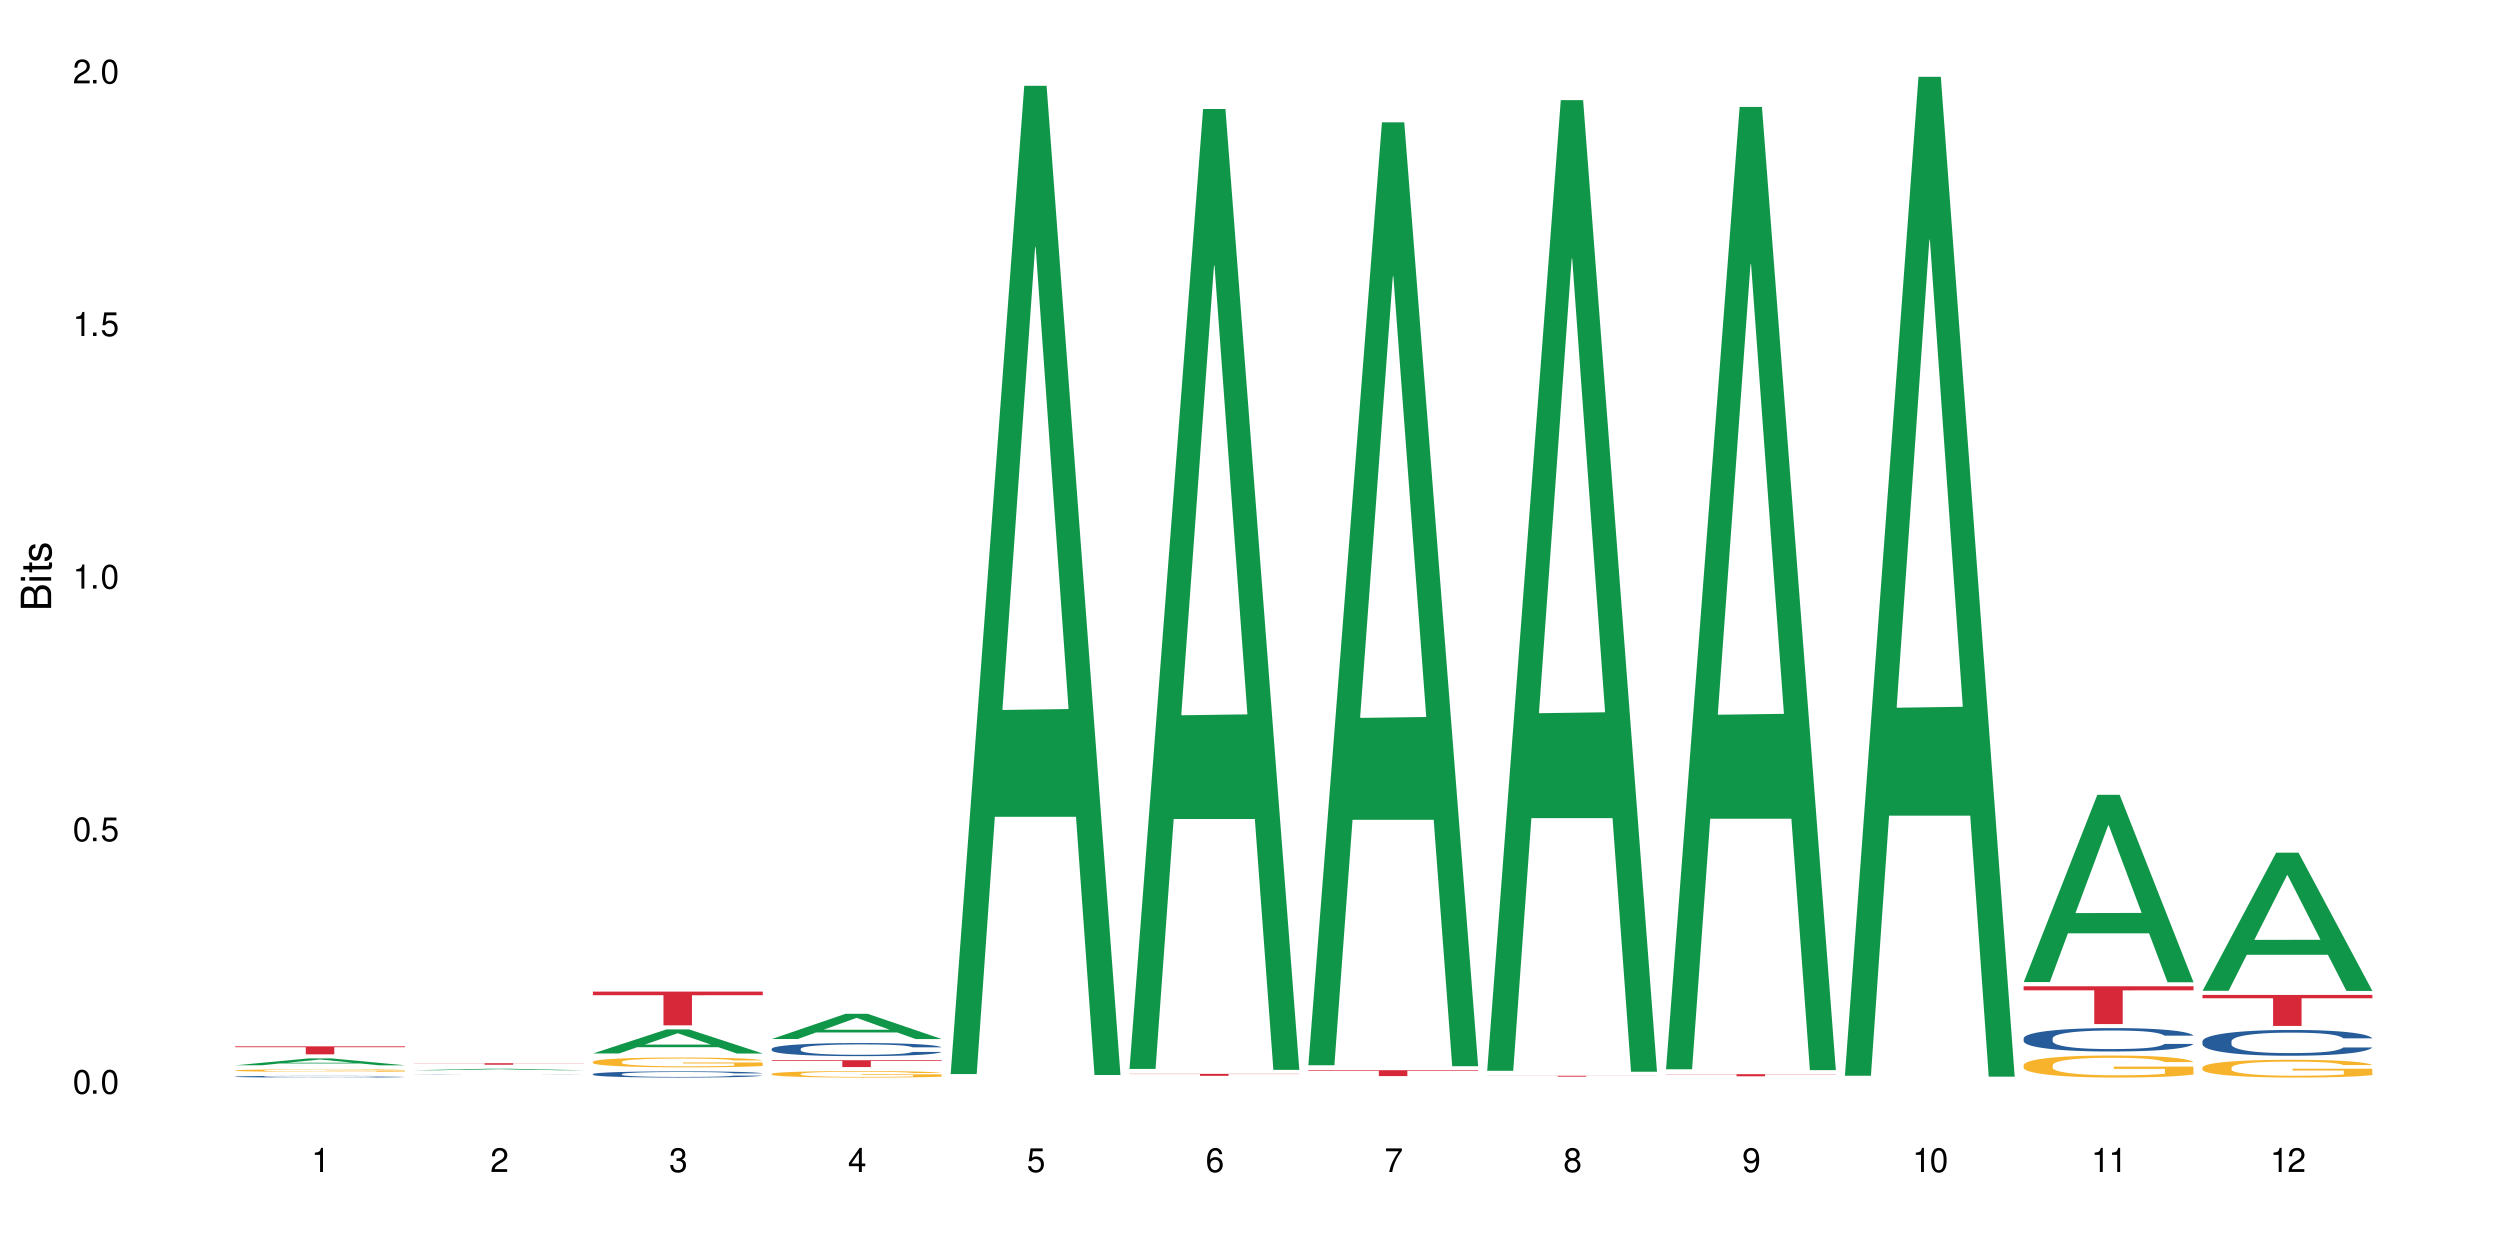
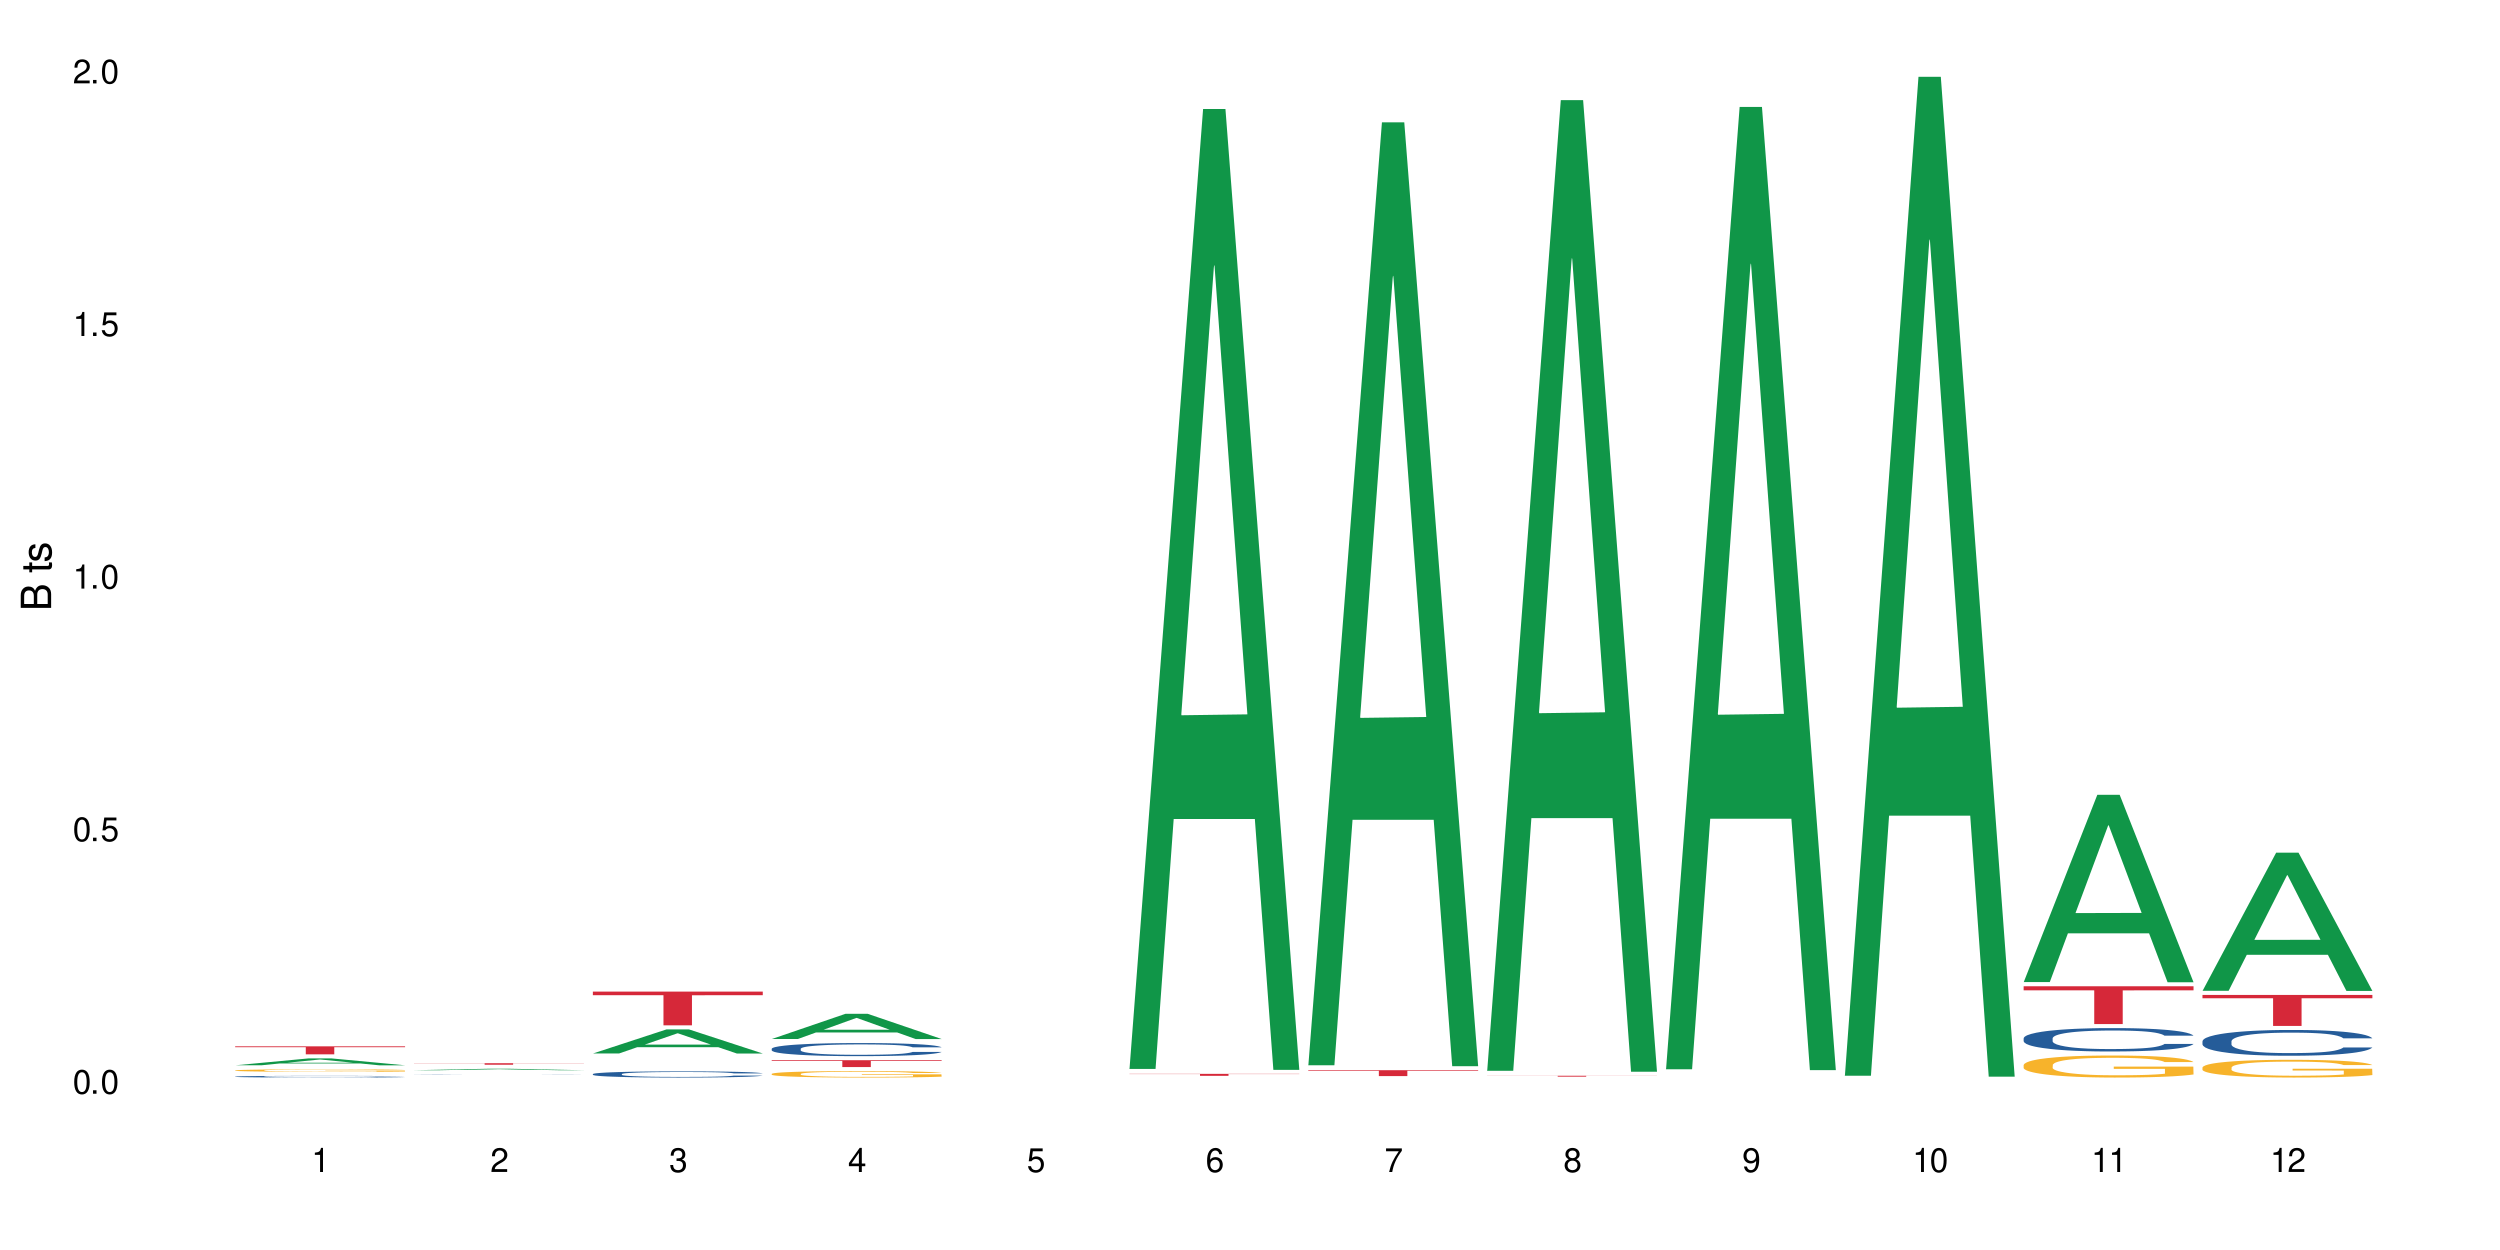
<svg xmlns="http://www.w3.org/2000/svg" xmlns:xlink="http://www.w3.org/1999/xlink" width="720" height="360" viewBox="0 0 720 360">
  <defs>
    <g>
      <g id="glyph-0-0">
</g>
      <g id="glyph-0-1">
        <path d="M 2.641 -6.938 C 2 -6.938 1.422 -6.656 1.078 -6.172 C 0.641 -5.562 0.406 -4.641 0.406 -3.359 C 0.406 -1.016 1.188 0.219 2.641 0.219 C 4.078 0.219 4.859 -1.016 4.859 -3.297 C 4.859 -4.641 4.656 -5.547 4.203 -6.172 C 3.844 -6.656 3.281 -6.938 2.641 -6.938 Z M 2.641 -6.188 C 3.547 -6.188 4 -5.25 4 -3.375 C 4 -1.406 3.562 -0.484 2.625 -0.484 C 1.734 -0.484 1.281 -1.438 1.281 -3.344 C 1.281 -5.25 1.734 -6.188 2.641 -6.188 Z M 2.641 -6.188 " />
      </g>
      <g id="glyph-0-2">
        <path d="M 1.828 -1 L 0.828 -1 L 0.828 0 L 1.828 0 Z M 1.828 -1 " />
      </g>
      <g id="glyph-0-3">
        <path d="M 4.562 -6.797 L 1.062 -6.797 L 0.547 -3.094 L 1.328 -3.094 C 1.719 -3.562 2.047 -3.734 2.578 -3.734 C 3.484 -3.734 4.062 -3.109 4.062 -2.094 C 4.062 -1.125 3.484 -0.531 2.578 -0.531 C 1.828 -0.531 1.375 -0.906 1.188 -1.672 L 0.328 -1.672 C 0.453 -1.109 0.547 -0.844 0.75 -0.594 C 1.125 -0.078 1.828 0.219 2.594 0.219 C 3.969 0.219 4.922 -0.781 4.922 -2.219 C 4.922 -3.562 4.031 -4.484 2.719 -4.484 C 2.25 -4.484 1.859 -4.359 1.469 -4.062 L 1.734 -5.969 L 4.562 -5.969 Z M 4.562 -6.797 " />
      </g>
      <g id="glyph-0-4">
        <path d="M 2.484 -4.938 L 2.484 0 L 3.328 0 L 3.328 -6.938 L 2.766 -6.938 C 2.469 -5.875 2.281 -5.734 0.984 -5.562 L 0.984 -4.938 Z M 2.484 -4.938 " />
      </g>
      <g id="glyph-0-5">
        <path d="M 4.859 -0.828 L 1.281 -0.828 C 1.359 -1.406 1.672 -1.781 2.5 -2.281 L 3.469 -2.828 C 4.406 -3.344 4.906 -4.062 4.906 -4.906 C 4.906 -5.484 4.672 -6.031 4.266 -6.406 C 3.859 -6.766 3.375 -6.938 2.719 -6.938 C 1.859 -6.938 1.219 -6.625 0.844 -6.031 C 0.609 -5.672 0.5 -5.234 0.484 -4.531 L 1.328 -4.531 C 1.359 -5.016 1.406 -5.281 1.531 -5.516 C 1.75 -5.938 2.188 -6.203 2.703 -6.203 C 3.469 -6.203 4.031 -5.641 4.031 -4.891 C 4.031 -4.344 3.719 -3.859 3.125 -3.516 L 2.234 -3 C 0.812 -2.172 0.406 -1.531 0.328 -0.016 L 4.859 -0.016 Z M 4.859 -0.828 " />
      </g>
      <g id="glyph-0-6">
        <path d="M 2.125 -3.188 L 2.578 -3.188 C 3.5 -3.188 3.984 -2.766 3.984 -1.922 C 3.984 -1.062 3.469 -0.531 2.594 -0.531 C 1.656 -0.531 1.203 -1 1.156 -2.016 L 0.312 -2.016 C 0.344 -1.453 0.438 -1.094 0.609 -0.781 C 0.953 -0.109 1.625 0.219 2.547 0.219 C 3.953 0.219 4.859 -0.625 4.859 -1.938 C 4.859 -2.828 4.516 -3.297 3.703 -3.594 C 4.344 -3.844 4.656 -4.328 4.656 -5.031 C 4.656 -6.219 3.875 -6.938 2.578 -6.938 C 1.203 -6.938 0.484 -6.172 0.453 -4.703 L 1.297 -4.703 C 1.312 -5.125 1.344 -5.359 1.453 -5.578 C 1.641 -5.969 2.062 -6.203 2.594 -6.203 C 3.344 -6.203 3.797 -5.75 3.797 -5 C 3.797 -4.516 3.609 -4.219 3.25 -4.047 C 3.016 -3.953 2.703 -3.922 2.125 -3.906 Z M 2.125 -3.188 " />
      </g>
      <g id="glyph-0-7">
        <path d="M 3.141 -1.672 L 3.141 0 L 3.984 0 L 3.984 -1.672 L 4.984 -1.672 L 4.984 -2.438 L 3.984 -2.438 L 3.984 -6.938 L 3.359 -6.938 L 0.266 -2.578 L 0.266 -1.672 Z M 3.141 -2.438 L 1 -2.438 L 3.141 -5.5 Z M 3.141 -2.438 " />
      </g>
      <g id="glyph-0-8">
        <path d="M 4.781 -5.125 C 4.609 -6.266 3.891 -6.938 2.844 -6.938 C 2.094 -6.938 1.422 -6.578 1.031 -5.953 C 0.594 -5.266 0.406 -4.422 0.406 -3.172 C 0.406 -2 0.578 -1.25 0.984 -0.641 C 1.359 -0.078 1.953 0.219 2.703 0.219 C 3.984 0.219 4.922 -0.75 4.922 -2.094 C 4.922 -3.375 4.062 -4.281 2.844 -4.281 C 2.172 -4.281 1.641 -4.031 1.281 -3.516 C 1.281 -5.234 1.828 -6.188 2.797 -6.188 C 3.391 -6.188 3.797 -5.797 3.938 -5.125 Z M 2.734 -3.531 C 3.547 -3.531 4.062 -2.953 4.062 -2.031 C 4.062 -1.156 3.484 -0.531 2.703 -0.531 C 1.922 -0.531 1.328 -1.188 1.328 -2.078 C 1.328 -2.938 1.906 -3.531 2.734 -3.531 Z M 2.734 -3.531 " />
      </g>
      <g id="glyph-0-9">
        <path d="M 4.984 -6.797 L 0.438 -6.797 L 0.438 -5.969 L 4.109 -5.969 C 2.5 -3.656 1.828 -2.234 1.328 0 L 2.219 0 C 2.594 -2.172 3.453 -4.047 4.984 -6.094 Z M 4.984 -6.797 " />
      </g>
      <g id="glyph-0-10">
        <path d="M 3.75 -3.656 C 4.469 -4.094 4.688 -4.438 4.688 -5.078 C 4.688 -6.172 3.844 -6.938 2.641 -6.938 C 1.438 -6.938 0.594 -6.172 0.594 -5.094 C 0.594 -4.438 0.812 -4.094 1.516 -3.656 C 0.734 -3.266 0.359 -2.703 0.359 -1.922 C 0.359 -0.656 1.281 0.219 2.641 0.219 C 3.984 0.219 4.922 -0.656 4.922 -1.922 C 4.922 -2.703 4.531 -3.266 3.75 -3.656 Z M 2.641 -6.188 C 3.359 -6.188 3.812 -5.75 3.812 -5.062 C 3.812 -4.406 3.344 -3.984 2.641 -3.984 C 1.922 -3.984 1.453 -4.406 1.453 -5.078 C 1.453 -5.75 1.922 -6.188 2.641 -6.188 Z M 2.641 -3.266 C 3.484 -3.266 4.062 -2.719 4.062 -1.906 C 4.062 -1.078 3.484 -0.531 2.625 -0.531 C 1.797 -0.531 1.219 -1.094 1.219 -1.906 C 1.219 -2.719 1.781 -3.266 2.641 -3.266 Z M 2.641 -3.266 " />
      </g>
      <g id="glyph-0-11">
        <path d="M 0.516 -1.578 C 0.672 -0.453 1.406 0.219 2.438 0.219 C 3.188 0.219 3.859 -0.141 4.266 -0.766 C 4.688 -1.453 4.891 -2.297 4.891 -3.547 C 4.891 -4.719 4.703 -5.453 4.312 -6.078 C 3.938 -6.641 3.344 -6.938 2.594 -6.938 C 1.297 -6.938 0.359 -5.969 0.359 -4.625 C 0.359 -3.344 1.234 -2.453 2.453 -2.453 C 3.094 -2.453 3.578 -2.672 4.016 -3.203 C 4 -1.484 3.469 -0.531 2.5 -0.531 C 1.906 -0.531 1.484 -0.906 1.359 -1.578 Z M 2.578 -6.203 C 3.375 -6.203 3.969 -5.531 3.969 -4.641 C 3.969 -3.797 3.391 -3.188 2.547 -3.188 C 1.734 -3.188 1.234 -3.766 1.234 -4.688 C 1.234 -5.562 1.797 -6.203 2.578 -6.203 Z M 2.578 -6.203 " />
      </g>
      <g id="glyph-1-0">
</g>
      <g id="glyph-1-1">
        <path d="M 0 -0.953 L 0 -4.891 C 0 -5.719 -0.234 -6.344 -0.734 -6.797 C -1.188 -7.234 -1.812 -7.469 -2.5 -7.469 C -3.547 -7.469 -4.188 -7 -4.625 -5.875 C -4.984 -6.688 -5.625 -7.094 -6.531 -7.094 C -7.172 -7.094 -7.734 -6.859 -8.141 -6.391 C -8.562 -5.922 -8.75 -5.344 -8.75 -4.5 L -8.75 -0.953 Z M -4.984 -2.062 L -7.766 -2.062 L -7.766 -4.219 C -7.766 -4.844 -7.688 -5.203 -7.453 -5.5 C -7.219 -5.812 -6.859 -5.969 -6.375 -5.969 C -5.891 -5.969 -5.531 -5.812 -5.297 -5.5 C -5.062 -5.203 -4.984 -4.844 -4.984 -4.219 Z M -0.984 -2.062 L -4 -2.062 L -4 -4.781 C -4 -5.766 -3.438 -6.359 -2.484 -6.359 C -1.547 -6.359 -0.984 -5.766 -0.984 -4.781 Z M -0.984 -2.062 " />
      </g>
      <g id="glyph-1-2">
-         <path d="M -6.281 -1.797 L -6.281 -0.797 L 0 -0.797 L 0 -1.797 Z M -8.75 -1.797 L -8.75 -0.797 L -7.484 -0.797 L -7.484 -1.797 Z M -8.75 -1.797 " />
-       </g>
+         </g>
      <g id="glyph-1-3">
        <path d="M -6.281 -3.047 L -6.281 -2.016 L -8.016 -2.016 L -8.016 -1.016 L -6.281 -1.016 L -6.281 -0.172 L -5.469 -0.172 L -5.469 -1.016 L -0.719 -1.016 C -0.078 -1.016 0.281 -1.453 0.281 -2.234 C 0.281 -2.5 0.25 -2.719 0.188 -3.047 L -0.641 -3.047 C -0.609 -2.906 -0.594 -2.766 -0.594 -2.562 C -0.594 -2.141 -0.719 -2.016 -1.156 -2.016 L -5.469 -2.016 L -5.469 -3.047 Z M -6.281 -3.047 " />
      </g>
      <g id="glyph-1-4">
        <path d="M -4.531 -5.25 C -5.766 -5.25 -6.469 -4.422 -6.469 -2.969 C -6.469 -1.516 -5.719 -0.562 -4.547 -0.562 C -3.562 -0.562 -3.094 -1.062 -2.734 -2.562 L -2.516 -3.484 C -2.344 -4.188 -2.094 -4.469 -1.641 -4.469 C -1.047 -4.469 -0.641 -3.875 -0.641 -3 C -0.641 -2.453 -0.797 -2 -1.062 -1.75 C -1.25 -1.594 -1.422 -1.531 -1.875 -1.469 L -1.875 -0.406 C -0.422 -0.453 0.281 -1.266 0.281 -2.922 C 0.281 -4.5 -0.5 -5.516 -1.719 -5.516 C -2.656 -5.516 -3.172 -4.984 -3.469 -3.734 L -3.703 -2.766 C -3.891 -1.953 -4.156 -1.609 -4.594 -1.609 C -5.188 -1.609 -5.547 -2.125 -5.547 -2.938 C -5.547 -3.75 -5.203 -4.172 -4.531 -4.203 Z M -4.531 -5.25 " />
      </g>
    </g>
  </defs>
  <rect x="-72" y="-36" width="864" height="432" fill="rgb(100%, 100%, 100%)" fill-opacity="1" />
  <path fill-rule="nonzero" fill="rgb(6.275%, 58.824%, 28.235%)" fill-opacity="1" d="M 67.73 306.805 L 67.785 306.805 L 88.957 304.812 L 95.387 304.812 L 116.664 306.809 L 109.188 306.809 L 103.855 306.285 L 80.488 306.285 L 75.258 306.805 L 67.73 306.805 L 82.734 306.07 L 101.711 306.07 L 92.25 305.137 L 92.145 305.137 L 92.039 305.141 L 82.684 306.07 L 82.734 306.07 Z M 67.73 306.805 " />
  <path fill-rule="nonzero" fill="rgb(14.51%, 36.078%, 60%)" fill-opacity="1" d="M 67.73 310.062 L 67.789 310.062 L 67.789 310.051 L 67.969 310.035 L 68.387 310.012 L 68.805 309.996 L 69.879 309.969 L 71.371 309.945 L 72.922 309.926 L 74.055 309.914 L 75.07 309.906 L 77.398 309.887 L 78.891 309.879 L 80.5 309.871 L 82.469 309.863 L 83.902 309.859 L 87.125 309.852 L 89.512 309.848 L 95.359 309.848 L 97.746 309.852 L 99.477 309.852 L 101.387 309.855 L 102.996 309.859 L 105.801 309.871 L 108.309 309.883 L 109.441 309.891 L 111.234 309.902 L 112.605 309.918 L 113.559 309.93 L 114.633 309.945 L 115.59 309.965 L 116.305 309.988 L 116.664 310.008 L 108.309 310.008 L 107.891 309.988 L 107.414 309.977 L 106.52 309.957 L 105.625 309.945 L 104.371 309.93 L 103.238 309.922 L 101.684 309.914 L 100.312 309.91 L 98.879 309.906 L 97.508 309.902 L 94.883 309.898 L 90.707 309.898 L 88.379 309.902 L 87.125 309.906 L 85.336 309.914 L 84.082 309.918 L 82.59 309.93 L 81.574 309.938 L 80.32 309.945 L 79.426 309.957 L 78.414 309.973 L 77.816 309.984 L 77.277 309.996 L 76.801 310.012 L 76.441 310.027 L 76.203 310.043 L 76.086 310.059 L 76.086 310.129 L 76.203 310.145 L 76.504 310.164 L 77.277 310.191 L 78.414 310.215 L 79.727 310.234 L 80.977 310.246 L 81.695 310.254 L 82.648 310.262 L 84.141 310.27 L 86.289 310.277 L 87.543 310.281 L 89.453 310.285 L 91.422 310.289 L 94.047 310.289 L 96.375 310.285 L 97.926 310.285 L 99.535 310.281 L 101.746 310.273 L 103.117 310.266 L 104.312 310.258 L 105.207 310.25 L 105.801 310.242 L 106.699 310.227 L 107.414 310.211 L 107.949 310.195 L 108.309 310.18 L 116.664 310.18 L 116.305 310.199 L 115.77 310.215 L 115.23 310.23 L 114.395 310.246 L 113.441 310.258 L 112.066 310.273 L 110.934 310.285 L 109.441 310.297 L 108.07 310.305 L 106.578 310.312 L 104.371 310.32 L 102.938 310.324 L 101.387 310.328 L 99.535 310.332 L 97.211 310.336 L 94.703 310.34 L 89.871 310.34 L 88.02 310.336 L 85.574 310.332 L 82.531 310.324 L 80.32 310.316 L 78.59 310.309 L 77.102 310.297 L 75.43 310.285 L 73.281 310.266 L 71.969 310.25 L 71.074 310.238 L 70.059 310.223 L 69.344 310.207 L 68.508 310.18 L 67.91 310.148 L 67.73 310.125 Z M 67.73 310.062 " />
  <path fill-rule="nonzero" fill="rgb(96.863%, 70.196%, 16.863%)" fill-opacity="1" d="M 67.73 308.277 L 67.789 308.273 L 67.789 308.262 L 68.031 308.23 L 68.625 308.191 L 69.402 308.156 L 70.238 308.129 L 70.773 308.117 L 71.668 308.098 L 72.445 308.082 L 74.414 308.051 L 76.922 308.023 L 78.293 308.012 L 79.844 308 L 82.051 307.988 L 83.066 307.984 L 86.172 307.973 L 89.691 307.969 L 93.57 307.965 L 95.359 307.965 L 97.805 307.969 L 101.148 307.977 L 103.059 307.98 L 104.551 307.988 L 106.102 307.996 L 108.012 308.012 L 109.801 308.027 L 111.234 308.043 L 112.664 308.062 L 113.859 308.082 L 114.871 308.105 L 115.77 308.133 L 116.305 308.156 L 116.664 308.18 L 108.367 308.18 L 107.891 308.156 L 107.355 308.141 L 106.461 308.117 L 105.562 308.102 L 104.668 308.09 L 102.996 308.074 L 101.566 308.062 L 99.777 308.051 L 98.047 308.047 L 96.074 308.043 L 91.719 308.043 L 88.855 308.047 L 87.184 308.051 L 85.992 308.055 L 84.32 308.066 L 83.305 308.074 L 82.707 308.078 L 80.918 308.102 L 79.727 308.117 L 79.07 308.133 L 78.234 308.152 L 77.637 308.168 L 76.98 308.195 L 76.621 308.215 L 76.145 308.262 L 76.086 308.379 L 76.266 308.406 L 76.621 308.434 L 77.102 308.457 L 77.816 308.48 L 78.531 308.5 L 79.785 308.527 L 80.859 308.543 L 81.695 308.555 L 83.305 308.574 L 83.961 308.578 L 85.512 308.59 L 87.125 308.602 L 89.094 308.609 L 90.586 308.613 L 96.016 308.613 L 99.598 308.609 L 101.863 308.605 L 103.414 308.602 L 104.43 308.598 L 105.684 308.59 L 106.578 308.582 L 107.414 308.574 L 108.43 308.562 L 108.43 308.406 L 93.688 308.406 L 93.688 308.332 L 116.602 308.328 L 116.664 308.59 L 115.41 308.605 L 113.859 308.625 L 112.367 308.637 L 110.816 308.648 L 108.605 308.66 L 106.816 308.668 L 104.07 308.68 L 101.566 308.684 L 98.941 308.688 L 96.613 308.691 L 93.867 308.691 L 91.422 308.688 L 88.797 308.684 L 86.707 308.68 L 82.887 308.664 L 80.5 308.652 L 78.949 308.641 L 77.34 308.625 L 75.727 308.609 L 74.297 308.59 L 73.34 308.578 L 72.387 308.562 L 71.371 308.543 L 70.418 308.52 L 69.699 308.5 L 69.043 308.477 L 68.566 308.453 L 68.09 308.422 L 67.852 308.398 L 67.73 308.379 Z M 67.73 308.277 " />
  <path fill-rule="nonzero" fill="rgb(83.922%, 15.686%, 22.353%)" fill-opacity="1" d="M 67.73 301.352 L 116.664 301.352 L 116.664 301.598 L 96.27 301.602 L 96.27 303.656 L 88.066 303.656 L 88.066 301.602 L 87.945 301.598 L 67.73 301.598 Z M 67.73 301.352 " />
  <path fill-rule="nonzero" fill="rgb(6.275%, 58.824%, 28.235%)" fill-opacity="1" d="M 119.238 308.227 L 119.289 308.227 L 140.465 307.801 L 146.895 307.801 L 168.172 308.227 L 160.695 308.227 L 155.363 308.113 L 131.996 308.113 L 126.766 308.227 L 119.238 308.227 L 134.242 308.07 L 153.219 308.066 L 143.758 307.867 L 143.652 307.867 L 143.547 307.871 L 134.191 308.066 L 134.242 308.07 Z M 119.238 308.227 " />
  <path fill-rule="nonzero" fill="rgb(14.51%, 36.078%, 60%)" fill-opacity="1" d="M 119.238 309.41 L 119.297 309.41 L 119.477 309.406 L 119.895 309.406 L 120.312 309.402 L 121.387 309.398 L 122.879 309.395 L 124.43 309.395 L 125.562 309.391 L 126.578 309.391 L 128.906 309.387 L 135.41 309.387 L 138.633 309.383 L 152.895 309.383 L 154.504 309.387 L 159.816 309.387 L 160.949 309.391 L 164.113 309.391 L 165.066 309.395 L 166.141 309.395 L 167.098 309.398 L 167.812 309.402 L 168.172 309.402 L 159.398 309.402 L 158.922 309.398 L 158.027 309.398 L 157.133 309.395 L 154.746 309.395 L 153.191 309.391 L 136.844 309.391 L 135.59 309.395 L 131.828 309.395 L 130.934 309.398 L 129.922 309.398 L 129.324 309.402 L 128.785 309.402 L 128.309 309.406 L 127.949 309.406 L 127.711 309.41 L 127.594 309.41 L 127.594 309.418 L 127.711 309.422 L 128.012 309.426 L 128.785 309.43 L 129.922 309.43 L 131.234 309.434 L 132.484 309.434 L 133.203 309.438 L 137.797 309.438 L 139.051 309.441 L 149.434 309.441 L 151.043 309.438 L 155.816 309.438 L 156.715 309.434 L 158.207 309.434 L 158.922 309.43 L 159.457 309.43 L 159.816 309.426 L 168.172 309.426 L 167.812 309.43 L 167.277 309.43 L 166.738 309.434 L 165.902 309.434 L 164.949 309.438 L 163.574 309.438 L 162.441 309.441 L 159.578 309.441 L 158.086 309.445 L 131.828 309.445 L 130.098 309.441 L 126.938 309.441 L 124.789 309.438 L 123.477 309.434 L 122.582 309.434 L 121.566 309.43 L 120.852 309.43 L 120.016 309.426 L 119.418 309.422 L 119.238 309.418 Z M 119.238 309.41 " />
  <path fill-rule="nonzero" fill="rgb(83.922%, 15.686%, 22.353%)" fill-opacity="1" d="M 119.238 306.207 L 168.172 306.207 L 168.172 306.254 L 147.777 306.254 L 147.777 306.641 L 139.574 306.641 L 139.574 306.254 L 119.238 306.254 Z M 119.238 306.207 " />
  <path fill-rule="nonzero" fill="rgb(6.275%, 58.824%, 28.235%)" fill-opacity="1" d="M 170.746 303.406 L 170.797 303.398 L 191.973 296.461 L 198.402 296.461 L 219.68 303.41 L 212.203 303.41 L 206.871 301.598 L 183.504 301.598 L 178.273 303.406 L 170.746 303.406 L 185.75 300.848 L 204.727 300.84 L 195.266 297.598 L 195.16 297.59 L 195.055 297.609 L 185.699 300.84 L 185.75 300.848 Z M 170.746 303.406 " />
  <path fill-rule="nonzero" fill="rgb(14.51%, 36.078%, 60%)" fill-opacity="1" d="M 170.746 309.332 L 170.805 309.328 L 170.805 309.289 L 170.984 309.227 L 171.402 309.148 L 171.82 309.094 L 172.895 309 L 174.387 308.906 L 175.938 308.832 L 177.07 308.793 L 178.086 308.758 L 180.414 308.699 L 181.906 308.668 L 183.516 308.641 L 185.484 308.613 L 186.918 308.594 L 190.141 308.57 L 192.527 308.559 L 194.375 308.555 L 198.375 308.555 L 200.762 308.559 L 202.492 308.566 L 204.402 308.582 L 206.012 308.594 L 208.816 308.633 L 211.324 308.676 L 212.457 308.703 L 214.25 308.754 L 215.621 308.805 L 216.574 308.844 L 217.648 308.906 L 218.605 308.98 L 219.32 309.062 L 219.68 309.133 L 211.324 309.133 L 210.906 309.066 L 210.43 309.016 L 209.535 308.949 L 208.641 308.902 L 207.387 308.855 L 206.25 308.824 L 204.699 308.793 L 203.328 308.773 L 201.895 308.758 L 200.523 308.75 L 197.898 308.738 L 194.855 308.738 L 193.719 308.742 L 191.395 308.754 L 190.141 308.766 L 188.352 308.789 L 187.098 308.812 L 185.605 308.844 L 184.59 308.871 L 183.336 308.914 L 182.441 308.953 L 181.426 309.004 L 180.832 309.047 L 180.293 309.09 L 179.816 309.145 L 179.457 309.203 L 179.219 309.262 L 179.102 309.32 L 179.102 309.574 L 179.219 309.633 L 179.52 309.703 L 180.293 309.801 L 181.426 309.887 L 182.742 309.957 L 183.992 310.004 L 184.711 310.027 L 185.664 310.055 L 187.156 310.086 L 189.305 310.121 L 190.559 310.133 L 192.469 310.145 L 194.438 310.152 L 197.062 310.152 L 199.391 310.145 L 200.941 310.137 L 202.551 310.125 L 204.762 310.098 L 206.133 310.07 L 207.324 310.039 L 208.223 310.008 L 208.816 309.984 L 209.711 309.934 L 210.43 309.875 L 210.965 309.82 L 211.324 309.766 L 219.68 309.766 L 219.32 309.828 L 218.785 309.895 L 218.246 309.941 L 217.41 309.996 L 216.457 310.047 L 215.082 310.105 L 213.949 310.145 L 212.457 310.184 L 211.086 310.215 L 209.594 310.242 L 207.387 310.273 L 205.953 310.293 L 204.402 310.305 L 202.551 310.32 L 200.227 310.332 L 197.719 310.336 L 195.391 310.34 L 192.887 310.336 L 191.035 310.328 L 188.59 310.312 L 185.547 310.285 L 183.336 310.254 L 181.605 310.223 L 180.113 310.191 L 178.445 310.145 L 176.297 310.074 L 174.984 310.02 L 174.086 309.973 L 173.074 309.91 L 172.355 309.852 L 171.523 309.762 L 170.926 309.645 L 170.746 309.555 Z M 170.746 309.332 " />
-   <path fill-rule="nonzero" fill="rgb(96.863%, 70.196%, 16.863%)" fill-opacity="1" d="M 170.746 305.781 L 170.805 305.777 L 170.805 305.727 L 171.043 305.609 L 171.641 305.449 L 172.418 305.316 L 173.254 305.215 L 173.789 305.16 L 174.684 305.082 L 175.461 305.027 L 177.43 304.91 L 179.938 304.801 L 181.309 304.754 L 182.859 304.711 L 185.066 304.664 L 186.082 304.645 L 189.184 304.602 L 192.707 304.578 L 196.586 304.57 L 198.375 304.57 L 200.82 304.582 L 204.164 304.609 L 206.074 304.637 L 207.566 304.664 L 209.117 304.695 L 211.027 304.746 L 212.816 304.809 L 214.25 304.871 L 215.68 304.949 L 216.875 305.031 L 217.887 305.121 L 218.785 305.23 L 219.32 305.32 L 219.68 305.41 L 211.383 305.41 L 210.906 305.32 L 210.371 305.25 L 209.473 305.164 L 208.578 305.105 L 207.684 305.055 L 206.012 304.988 L 204.582 304.945 L 202.789 304.91 L 201.059 304.887 L 199.09 304.871 L 197.898 304.867 L 194.734 304.867 L 191.871 304.883 L 190.199 304.906 L 189.008 304.926 L 187.336 304.965 L 186.32 304.996 L 185.723 305.016 L 183.934 305.098 L 182.742 305.168 L 182.086 305.219 L 181.25 305.293 L 180.652 305.363 L 179.996 305.469 L 179.637 305.547 L 179.16 305.719 L 179.102 306.184 L 179.281 306.281 L 179.637 306.391 L 180.113 306.48 L 180.832 306.578 L 181.547 306.656 L 182.801 306.754 L 183.875 306.824 L 184.711 306.867 L 186.32 306.938 L 186.977 306.961 L 188.527 307.008 L 190.141 307.043 L 192.109 307.074 L 193.602 307.09 L 195.988 307.102 L 199.031 307.102 L 202.613 307.086 L 204.879 307.066 L 206.43 307.043 L 207.445 307.027 L 208.699 307 L 209.594 306.973 L 210.43 306.945 L 211.445 306.898 L 211.445 306.281 L 196.703 306.281 L 196.703 305.992 L 219.617 305.988 L 219.68 307 L 218.426 307.066 L 216.875 307.137 L 215.383 307.188 L 213.832 307.23 L 211.621 307.281 L 209.832 307.309 L 207.086 307.348 L 204.582 307.371 L 201.957 307.387 L 199.629 307.395 L 196.883 307.395 L 194.438 307.391 L 191.812 307.375 L 189.723 307.355 L 187.812 307.328 L 185.902 307.297 L 183.516 307.242 L 181.965 307.195 L 180.355 307.145 L 178.742 307.078 L 177.309 307.008 L 176.355 306.953 L 175.402 306.891 L 174.387 306.816 L 173.43 306.727 L 172.715 306.648 L 172.059 306.559 L 171.582 306.473 L 171.105 306.355 L 170.867 306.262 L 170.746 306.184 Z M 170.746 305.781 " />
  <path fill-rule="nonzero" fill="rgb(83.922%, 15.686%, 22.353%)" fill-opacity="1" d="M 170.746 285.578 L 219.68 285.578 L 219.68 286.621 L 199.285 286.629 L 199.285 295.305 L 191.078 295.305 L 191.078 286.637 L 190.961 286.621 L 170.746 286.621 Z M 170.746 285.578 " />
  <path fill-rule="nonzero" fill="rgb(6.275%, 58.824%, 28.235%)" fill-opacity="1" d="M 222.254 299.234 L 222.305 299.23 L 243.48 291.984 L 249.91 291.984 L 271.188 299.242 L 263.711 299.242 L 258.379 297.348 L 235.008 297.348 L 229.781 299.234 L 222.254 299.234 L 237.258 296.566 L 256.234 296.559 L 246.773 293.172 L 246.668 293.164 L 246.562 293.184 L 237.207 296.559 L 237.258 296.566 Z M 222.254 299.234 " />
  <path fill-rule="nonzero" fill="rgb(14.51%, 36.078%, 60%)" fill-opacity="1" d="M 222.254 302.043 L 222.312 302.039 L 222.312 301.957 L 222.492 301.824 L 222.91 301.66 L 223.328 301.547 L 224.402 301.34 L 225.895 301.145 L 227.445 300.992 L 228.578 300.902 L 229.594 300.836 L 231.922 300.707 L 233.414 300.641 L 235.023 300.582 L 236.992 300.523 L 238.426 300.488 L 241.648 300.434 L 244.035 300.41 L 245.883 300.398 L 249.883 300.398 L 252.27 300.414 L 254 300.43 L 255.91 300.457 L 257.52 300.488 L 260.324 300.566 L 262.832 300.664 L 263.965 300.719 L 265.754 300.824 L 267.129 300.93 L 268.082 301.016 L 269.156 301.145 L 270.113 301.301 L 270.828 301.477 L 271.188 301.625 L 262.832 301.625 L 262.414 301.488 L 261.938 301.379 L 261.043 301.238 L 260.145 301.137 L 258.895 301.039 L 257.758 300.973 L 256.207 300.906 L 254.836 300.867 L 253.402 300.836 L 252.031 300.812 L 249.406 300.793 L 246.363 300.793 L 245.227 300.801 L 242.902 300.828 L 241.648 300.852 L 239.855 300.898 L 238.605 300.945 L 237.113 301.016 L 236.098 301.074 L 234.844 301.164 L 233.949 301.242 L 232.934 301.355 L 232.34 301.441 L 231.801 301.539 L 231.324 301.652 L 230.965 301.773 L 230.727 301.902 L 230.609 302.023 L 230.609 302.559 L 230.727 302.684 L 231.027 302.828 L 231.801 303.039 L 232.934 303.223 L 234.25 303.367 L 235.5 303.469 L 236.219 303.52 L 237.172 303.574 L 238.664 303.641 L 240.812 303.711 L 242.066 303.738 L 243.977 303.766 L 245.945 303.781 L 248.57 303.781 L 250.898 303.766 L 252.449 303.75 L 254.059 303.723 L 256.266 303.664 L 257.641 303.609 L 258.832 303.543 L 259.73 303.477 L 260.324 303.422 L 261.219 303.316 L 261.938 303.199 L 262.473 303.078 L 262.832 302.961 L 271.188 302.961 L 270.828 303.098 L 270.289 303.23 L 269.754 303.332 L 268.918 303.453 L 267.965 303.559 L 266.59 303.68 L 265.457 303.758 L 263.965 303.848 L 262.594 303.91 L 261.102 303.969 L 258.895 304.039 L 257.461 304.074 L 255.91 304.105 L 254.059 304.133 L 251.73 304.156 L 249.227 304.168 L 246.898 304.172 L 244.391 304.168 L 242.543 304.152 L 240.098 304.121 L 237.051 304.059 L 234.844 303.992 L 233.113 303.93 L 231.621 303.859 L 229.953 303.766 L 227.805 303.613 L 226.492 303.496 L 225.594 303.402 L 224.582 303.266 L 223.863 303.145 L 223.031 302.953 L 222.434 302.707 L 222.254 302.52 Z M 222.254 302.043 " />
  <path fill-rule="nonzero" fill="rgb(96.863%, 70.196%, 16.863%)" fill-opacity="1" d="M 222.254 309.27 L 222.312 309.27 L 222.312 309.234 L 222.551 309.156 L 223.148 309.051 L 223.926 308.965 L 224.762 308.895 L 225.297 308.859 L 226.191 308.809 L 226.969 308.773 L 228.938 308.695 L 231.445 308.625 L 232.816 308.594 L 234.367 308.562 L 236.574 308.531 L 237.59 308.52 L 240.691 308.492 L 244.215 308.477 L 248.094 308.469 L 249.883 308.473 L 252.328 308.477 L 255.672 308.496 L 257.582 308.516 L 259.07 308.531 L 260.625 308.555 L 262.535 308.586 L 264.324 308.629 L 265.754 308.668 L 267.188 308.719 L 268.383 308.773 L 269.395 308.836 L 270.289 308.906 L 270.828 308.965 L 271.188 309.027 L 262.891 309.027 L 262.414 308.965 L 261.875 308.922 L 260.98 308.863 L 260.086 308.824 L 259.191 308.789 L 257.52 308.746 L 256.09 308.719 L 254.297 308.695 L 252.566 308.68 L 250.598 308.668 L 249.406 308.664 L 246.242 308.664 L 243.379 308.68 L 241.707 308.691 L 240.516 308.707 L 238.844 308.73 L 237.828 308.75 L 237.23 308.766 L 235.441 308.816 L 234.25 308.867 L 233.59 308.898 L 232.758 308.949 L 232.16 308.996 L 231.504 309.062 L 231.145 309.113 L 230.668 309.23 L 230.609 309.539 L 230.785 309.602 L 231.145 309.672 L 231.621 309.734 L 232.34 309.801 L 233.055 309.848 L 234.309 309.914 L 235.383 309.961 L 236.219 309.988 L 237.828 310.035 L 238.484 310.051 L 240.035 310.082 L 241.648 310.105 L 243.617 310.125 L 245.109 310.137 L 247.496 310.145 L 250.539 310.145 L 254.121 310.133 L 256.387 310.121 L 257.938 310.105 L 258.953 310.094 L 260.207 310.074 L 261.102 310.059 L 261.938 310.039 L 262.949 310.012 L 262.949 309.602 L 248.211 309.602 L 248.211 309.41 L 271.125 309.41 L 271.188 310.074 L 269.934 310.121 L 268.383 310.168 L 266.891 310.199 L 265.34 310.23 L 263.129 310.262 L 261.34 310.281 L 258.594 310.305 L 256.09 310.32 L 253.465 310.332 L 251.137 310.336 L 248.391 310.34 L 245.945 310.336 L 243.32 310.324 L 241.23 310.312 L 237.41 310.273 L 235.023 310.238 L 233.473 310.207 L 231.859 310.172 L 230.25 310.129 L 228.816 310.082 L 227.863 310.047 L 226.91 310.008 L 225.895 309.953 L 224.938 309.898 L 224.223 309.844 L 223.566 309.785 L 223.09 309.727 L 222.613 309.652 L 222.375 309.59 L 222.254 309.535 Z M 222.254 309.27 " />
  <path fill-rule="nonzero" fill="rgb(83.922%, 15.686%, 22.353%)" fill-opacity="1" d="M 222.254 305.332 L 271.188 305.332 L 271.188 305.543 L 250.793 305.543 L 250.793 307.312 L 242.586 307.312 L 242.586 305.547 L 242.469 305.543 L 222.254 305.543 Z M 222.254 305.332 " />
-   <path fill-rule="nonzero" fill="rgb(6.275%, 58.824%, 28.235%)" fill-opacity="1" d="M 273.762 309.328 L 273.812 309.059 L 294.984 24.711 L 301.418 24.711 L 322.695 309.594 L 315.219 309.594 L 309.887 235.23 L 286.516 235.23 L 281.289 309.328 L 273.762 309.328 L 288.766 204.469 L 307.742 204.199 L 298.281 71.258 L 298.176 70.988 L 298.07 71.789 L 288.711 204.199 L 288.766 204.469 Z M 273.762 309.328 " />
  <path fill-rule="nonzero" fill="rgb(6.275%, 58.824%, 28.235%)" fill-opacity="1" d="M 325.27 307.852 L 325.32 307.59 L 346.492 31.383 L 352.926 31.383 L 374.199 308.113 L 366.727 308.113 L 361.395 235.875 L 338.023 235.875 L 332.797 307.852 L 325.27 307.852 L 340.273 205.996 L 359.25 205.734 L 349.789 76.598 L 349.684 76.336 L 349.578 77.117 L 340.219 205.734 L 340.273 205.996 Z M 325.27 307.852 " />
  <path fill-rule="nonzero" fill="rgb(83.922%, 15.686%, 22.353%)" fill-opacity="1" d="M 325.27 309.27 L 374.199 309.27 L 374.199 309.332 L 353.809 309.332 L 353.809 309.84 L 345.602 309.84 L 345.602 309.332 L 325.27 309.332 Z M 325.27 309.27 " />
  <path fill-rule="nonzero" fill="rgb(6.275%, 58.824%, 28.235%)" fill-opacity="1" d="M 376.777 306.805 L 376.828 306.551 L 398 35.227 L 404.43 35.227 L 425.707 307.062 L 418.234 307.062 L 412.902 236.105 L 389.531 236.105 L 384.305 306.805 L 376.777 306.805 L 391.781 206.75 L 410.758 206.496 L 401.293 79.641 L 401.191 79.383 L 401.086 80.148 L 391.727 206.496 L 391.781 206.75 Z M 376.777 306.805 " />
  <path fill-rule="nonzero" fill="rgb(83.922%, 15.686%, 22.353%)" fill-opacity="1" d="M 376.777 308.219 L 425.707 308.219 L 425.707 308.402 L 405.316 308.402 L 405.316 309.914 L 397.109 309.914 L 397.109 308.402 L 376.777 308.402 Z M 376.777 308.219 " />
  <path fill-rule="nonzero" fill="rgb(6.275%, 58.824%, 28.235%)" fill-opacity="1" d="M 428.285 308.395 L 428.336 308.133 L 449.508 28.84 L 455.938 28.84 L 477.215 308.656 L 469.742 308.656 L 464.406 235.617 L 441.039 235.617 L 435.812 308.395 L 428.285 308.395 L 443.289 205.402 L 462.266 205.137 L 452.801 74.555 L 452.699 74.293 L 452.594 75.082 L 443.234 205.137 L 443.289 205.402 Z M 428.285 308.395 " />
  <path fill-rule="nonzero" fill="rgb(83.922%, 15.686%, 22.353%)" fill-opacity="1" d="M 428.285 309.816 L 477.215 309.816 L 477.215 309.844 L 456.824 309.844 L 456.824 310.078 L 448.617 310.078 L 448.617 309.844 L 428.285 309.844 Z M 428.285 309.816 " />
  <path fill-rule="nonzero" fill="rgb(6.275%, 58.824%, 28.235%)" fill-opacity="1" d="M 479.793 307.949 L 479.844 307.688 L 501.016 30.801 L 507.445 30.801 L 528.723 308.207 L 521.25 308.207 L 515.914 235.797 L 492.547 235.797 L 487.32 307.949 L 479.793 307.949 L 494.797 205.84 L 513.773 205.582 L 504.309 76.125 L 504.207 75.863 L 504.102 76.645 L 494.742 205.582 L 494.797 205.84 Z M 479.793 307.949 " />
-   <path fill-rule="nonzero" fill="rgb(83.922%, 15.686%, 22.353%)" fill-opacity="1" d="M 479.793 309.367 L 528.723 309.367 L 528.723 309.43 L 508.332 309.43 L 508.332 309.969 L 500.125 309.969 L 500.125 309.43 L 479.793 309.43 Z M 479.793 309.367 " />
  <path fill-rule="nonzero" fill="rgb(6.275%, 58.824%, 28.235%)" fill-opacity="1" d="M 531.301 309.812 L 531.352 309.543 L 552.523 22.121 L 558.953 22.121 L 580.23 310.082 L 572.754 310.082 L 567.422 234.914 L 544.055 234.914 L 538.828 309.812 L 531.301 309.812 L 546.305 203.82 L 565.281 203.551 L 555.816 69.168 L 555.715 68.898 L 555.609 69.707 L 546.25 203.551 L 546.305 203.82 Z M 531.301 309.812 " />
  <path fill-rule="nonzero" fill="rgb(6.275%, 58.824%, 28.235%)" fill-opacity="1" d="M 582.809 282.844 L 582.859 282.793 L 604.031 228.895 L 610.461 228.895 L 631.738 282.895 L 624.262 282.895 L 618.93 268.797 L 595.562 268.797 L 590.336 282.844 L 582.809 282.844 L 597.812 262.969 L 616.789 262.918 L 607.324 237.715 L 607.219 237.664 L 607.117 237.816 L 597.758 262.918 L 597.812 262.969 Z M 582.809 282.844 " />
  <path fill-rule="nonzero" fill="rgb(14.51%, 36.078%, 60%)" fill-opacity="1" d="M 582.809 299.023 L 582.867 299.016 L 582.867 298.871 L 583.047 298.637 L 583.465 298.34 L 583.883 298.137 L 584.957 297.773 L 586.445 297.422 L 588 297.152 L 589.133 296.992 L 590.148 296.867 L 592.473 296.641 L 593.965 296.523 L 595.578 296.418 L 597.547 296.312 L 598.977 296.254 L 602.199 296.156 L 604.586 296.109 L 606.438 296.094 L 610.438 296.094 L 612.824 296.117 L 614.555 296.148 L 616.461 296.199 L 618.074 296.254 L 620.879 296.387 L 623.383 296.562 L 624.52 296.66 L 626.309 296.852 L 627.68 297.035 L 628.637 297.195 L 629.711 297.422 L 630.664 297.699 L 631.383 298.016 L 631.738 298.277 L 623.383 298.277 L 622.969 298.031 L 622.488 297.84 L 621.594 297.59 L 620.699 297.41 L 619.445 297.23 L 618.312 297.113 L 616.762 296.996 L 615.387 296.926 L 613.957 296.867 L 612.582 296.832 L 609.957 296.793 L 606.914 296.793 L 605.781 296.809 L 603.453 296.855 L 602.199 296.898 L 600.41 296.984 L 599.156 297.066 L 597.664 297.188 L 596.652 297.293 L 595.398 297.453 L 594.504 297.594 L 593.488 297.797 L 592.891 297.953 L 592.355 298.125 L 591.879 298.328 L 591.52 298.543 L 591.281 298.77 L 591.16 298.992 L 591.16 299.945 L 591.281 300.168 L 591.578 300.426 L 592.355 300.805 L 593.488 301.129 L 594.801 301.387 L 596.055 301.574 L 596.77 301.66 L 597.727 301.758 L 599.219 301.879 L 601.367 302.004 L 602.617 302.051 L 604.527 302.102 L 606.496 302.125 L 609.121 302.125 L 611.449 302.102 L 613 302.07 L 614.613 302.023 L 616.82 301.918 L 618.191 301.82 L 619.387 301.703 L 620.281 301.586 L 620.879 301.484 L 621.773 301.297 L 622.488 301.086 L 623.027 300.871 L 623.383 300.66 L 631.738 300.66 L 631.383 300.906 L 630.844 301.148 L 630.309 301.324 L 629.473 301.543 L 628.516 301.734 L 627.145 301.949 L 626.012 302.09 L 624.52 302.242 L 623.145 302.359 L 621.652 302.465 L 619.445 302.59 L 618.016 302.648 L 616.461 302.707 L 614.613 302.754 L 612.285 302.797 L 609.777 302.82 L 607.453 302.828 L 604.945 302.816 L 603.098 302.793 L 600.648 302.734 L 597.605 302.625 L 595.398 302.508 L 593.668 302.391 L 592.176 302.27 L 590.504 302.102 L 588.355 301.832 L 587.043 301.621 L 586.148 301.449 L 585.133 301.211 L 584.418 300.992 L 583.582 300.648 L 582.984 300.211 L 582.809 299.875 Z M 582.809 299.023 " />
  <path fill-rule="nonzero" fill="rgb(96.863%, 70.196%, 16.863%)" fill-opacity="1" d="M 582.809 306.707 L 582.867 306.699 L 582.867 306.586 L 583.105 306.324 L 583.703 305.965 L 584.477 305.668 L 585.312 305.438 L 585.852 305.316 L 586.746 305.141 L 587.52 305.012 L 589.492 304.75 L 591.996 304.508 L 593.367 304.402 L 594.922 304.305 L 597.129 304.195 L 598.145 304.152 L 601.246 304.062 L 604.766 304.004 L 608.645 303.984 L 610.438 303.992 L 612.883 304.016 L 616.223 304.078 L 618.133 304.137 L 619.625 304.195 L 621.176 304.27 L 623.086 304.387 L 624.875 304.527 L 626.309 304.664 L 627.742 304.84 L 628.934 305.023 L 629.949 305.227 L 630.844 305.473 L 631.383 305.676 L 631.738 305.879 L 623.445 305.879 L 622.969 305.676 L 622.43 305.516 L 621.535 305.324 L 620.641 305.188 L 619.746 305.078 L 618.074 304.926 L 616.641 304.832 L 614.852 304.75 L 613.121 304.699 L 611.152 304.664 L 609.957 304.652 L 606.797 304.652 L 603.93 304.695 L 602.262 304.738 L 601.066 304.785 L 599.395 304.875 L 598.383 304.941 L 597.785 304.988 L 595.996 305.168 L 594.801 305.332 L 594.145 305.441 L 593.309 305.617 L 592.711 305.773 L 592.055 306.004 L 591.699 306.18 L 591.223 306.574 L 591.16 307.617 L 591.34 307.84 L 591.699 308.074 L 592.176 308.285 L 592.891 308.504 L 593.609 308.672 L 594.859 308.898 L 595.934 309.051 L 596.77 309.148 L 598.383 309.305 L 599.039 309.359 L 600.59 309.461 L 602.199 309.543 L 604.168 309.613 L 605.66 309.648 L 608.047 309.676 L 611.094 309.676 L 614.672 309.645 L 616.941 309.598 L 618.492 309.551 L 619.508 309.508 L 620.758 309.445 L 621.652 309.387 L 622.488 309.324 L 623.504 309.227 L 623.504 307.84 L 608.766 307.832 L 608.766 307.184 L 631.68 307.176 L 631.738 309.445 L 630.484 309.602 L 628.934 309.754 L 627.441 309.867 L 625.891 309.969 L 623.684 310.078 L 621.895 310.148 L 619.148 310.23 L 616.641 310.281 L 614.016 310.316 L 611.688 310.332 L 608.945 310.34 L 606.496 310.328 L 603.871 310.293 L 601.781 310.246 L 599.875 310.188 L 597.965 310.113 L 595.578 309.992 L 594.027 309.891 L 592.414 309.77 L 590.805 309.625 L 589.371 309.469 L 588.418 309.348 L 587.461 309.207 L 586.445 309.035 L 585.492 308.836 L 584.777 308.656 L 584.121 308.453 L 583.641 308.262 L 583.164 308 L 582.926 307.793 L 582.809 307.613 Z M 582.809 306.707 " />
  <path fill-rule="nonzero" fill="rgb(83.922%, 15.686%, 22.353%)" fill-opacity="1" d="M 582.809 284.051 L 631.738 284.051 L 631.738 285.219 L 611.344 285.227 L 611.344 294.934 L 603.141 294.934 L 603.141 285.238 L 603.023 285.219 L 582.809 285.219 Z M 582.809 284.051 " />
  <path fill-rule="nonzero" fill="rgb(6.275%, 58.824%, 28.235%)" fill-opacity="1" d="M 634.312 285.352 L 634.367 285.312 L 655.539 245.562 L 661.969 245.562 L 683.246 285.387 L 675.77 285.387 L 670.438 274.992 L 647.07 274.992 L 641.844 285.352 L 634.312 285.352 L 649.316 270.691 L 668.297 270.656 L 658.832 252.07 L 658.727 252.035 L 658.625 252.145 L 649.266 270.656 L 649.316 270.691 Z M 634.312 285.352 " />
  <path fill-rule="nonzero" fill="rgb(14.51%, 36.078%, 60%)" fill-opacity="1" d="M 634.312 299.863 L 634.375 299.859 L 634.375 299.695 L 634.555 299.438 L 634.973 299.109 L 635.387 298.887 L 636.461 298.484 L 637.953 298.098 L 639.508 297.801 L 640.641 297.625 L 641.652 297.488 L 643.98 297.238 L 645.473 297.109 L 647.086 296.992 L 649.055 296.875 L 650.484 296.809 L 653.707 296.699 L 656.094 296.652 L 657.945 296.633 L 661.941 296.633 L 664.332 296.66 L 666.062 296.691 L 667.969 296.746 L 669.582 296.809 L 672.387 296.957 L 674.891 297.148 L 676.027 297.258 L 677.816 297.469 L 679.188 297.672 L 680.145 297.848 L 681.219 298.098 L 682.172 298.406 L 682.887 298.75 L 683.246 299.043 L 674.891 299.043 L 674.477 298.77 L 673.996 298.559 L 673.102 298.281 L 672.207 298.086 L 670.953 297.887 L 669.82 297.758 L 668.27 297.629 L 666.895 297.551 L 665.465 297.488 L 664.09 297.445 L 661.465 297.406 L 658.422 297.406 L 657.289 297.418 L 654.961 297.473 L 653.707 297.523 L 651.918 297.617 L 650.664 297.703 L 649.172 297.84 L 648.16 297.957 L 646.906 298.133 L 646.012 298.289 L 644.996 298.512 L 644.398 298.684 L 643.863 298.871 L 643.387 299.098 L 643.027 299.336 L 642.789 299.586 L 642.668 299.832 L 642.668 300.883 L 642.789 301.129 L 643.086 301.414 L 643.863 301.828 L 644.996 302.188 L 646.309 302.473 L 647.562 302.676 L 648.277 302.77 L 649.234 302.879 L 650.727 303.016 L 652.871 303.152 L 654.125 303.203 L 656.035 303.258 L 658.004 303.285 L 660.629 303.285 L 662.957 303.258 L 664.508 303.227 L 666.121 303.172 L 668.328 303.055 L 669.699 302.945 L 670.895 302.816 L 671.789 302.688 L 672.387 302.582 L 673.281 302.371 L 673.996 302.141 L 674.535 301.902 L 674.891 301.672 L 683.246 301.672 L 682.887 301.941 L 682.352 302.207 L 681.816 302.402 L 680.98 302.641 L 680.023 302.852 L 678.652 303.09 L 677.52 303.246 L 676.027 303.414 L 674.652 303.543 L 673.16 303.66 L 670.953 303.797 L 669.523 303.863 L 667.969 303.926 L 666.121 303.98 L 663.793 304.027 L 661.285 304.055 L 658.961 304.059 L 656.453 304.047 L 654.602 304.02 L 652.156 303.957 L 649.113 303.836 L 646.906 303.707 L 645.176 303.578 L 643.684 303.441 L 642.012 303.258 L 639.863 302.961 L 638.551 302.73 L 637.656 302.539 L 636.641 302.273 L 635.926 302.035 L 635.09 301.656 L 634.492 301.176 L 634.312 300.801 Z M 634.312 299.863 " />
  <path fill-rule="nonzero" fill="rgb(96.863%, 70.196%, 16.863%)" fill-opacity="1" d="M 634.312 307.41 L 634.375 307.406 L 634.375 307.312 L 634.613 307.102 L 635.211 306.812 L 635.984 306.574 L 636.82 306.387 L 637.359 306.289 L 638.254 306.148 L 639.027 306.047 L 640.996 305.836 L 643.504 305.641 L 644.875 305.555 L 646.43 305.477 L 648.637 305.387 L 649.652 305.355 L 652.754 305.277 L 656.273 305.23 L 660.152 305.219 L 661.941 305.223 L 664.391 305.242 L 667.73 305.293 L 669.641 305.34 L 671.133 305.387 L 672.684 305.445 L 674.594 305.539 L 676.383 305.652 L 677.816 305.766 L 679.25 305.906 L 680.441 306.055 L 681.457 306.219 L 682.352 306.414 L 682.887 306.578 L 683.246 306.742 L 674.953 306.742 L 674.477 306.578 L 673.938 306.453 L 673.043 306.297 L 672.148 306.188 L 671.254 306.098 L 669.582 305.977 L 668.148 305.902 L 666.359 305.836 L 664.629 305.793 L 662.66 305.766 L 661.465 305.754 L 658.305 305.754 L 655.438 305.789 L 653.77 305.824 L 652.574 305.863 L 650.902 305.934 L 649.891 305.988 L 649.293 306.027 L 647.504 306.172 L 646.309 306.305 L 645.652 306.391 L 644.816 306.531 L 644.219 306.66 L 643.562 306.844 L 643.207 306.984 L 642.727 307.305 L 642.668 308.145 L 642.848 308.324 L 643.207 308.516 L 643.684 308.684 L 644.398 308.859 L 645.117 308.996 L 646.367 309.18 L 647.441 309.301 L 648.277 309.379 L 649.891 309.508 L 650.547 309.547 L 652.098 309.633 L 653.707 309.699 L 655.676 309.754 L 657.168 309.781 L 659.555 309.805 L 662.602 309.805 L 666.18 309.777 L 668.449 309.738 L 670 309.703 L 671.012 309.672 L 672.266 309.617 L 673.16 309.57 L 673.996 309.52 L 675.012 309.441 L 675.012 308.324 L 660.273 308.32 L 660.273 307.793 L 683.188 307.789 L 683.246 309.617 L 681.992 309.746 L 680.441 309.867 L 678.949 309.961 L 677.398 310.039 L 675.191 310.129 L 673.402 310.184 L 670.656 310.25 L 668.148 310.293 L 665.523 310.32 L 663.195 310.336 L 660.453 310.34 L 658.004 310.328 L 655.379 310.301 L 653.289 310.266 L 651.383 310.219 L 649.473 310.156 L 647.086 310.059 L 645.531 309.98 L 643.922 309.879 L 642.312 309.762 L 640.879 309.637 L 639.922 309.539 L 638.969 309.426 L 637.953 309.285 L 637 309.129 L 636.285 308.984 L 635.629 308.82 L 635.148 308.664 L 634.672 308.453 L 634.434 308.285 L 634.312 308.141 Z M 634.312 307.41 " />
  <path fill-rule="nonzero" fill="rgb(83.922%, 15.686%, 22.353%)" fill-opacity="1" d="M 634.312 286.547 L 683.246 286.547 L 683.246 287.5 L 662.852 287.508 L 662.852 295.477 L 654.648 295.477 L 654.648 287.52 L 654.531 287.5 L 634.312 287.5 Z M 634.312 286.547 " />
  <g fill="rgb(0%, 0%, 0%)" fill-opacity="1">
    <use xlink:href="#glyph-0-1" x="20.965" y="314.993" />
    <use xlink:href="#glyph-0-2" x="25.965" y="314.993" />
    <use xlink:href="#glyph-0-1" x="28.965" y="314.993" />
  </g>
  <g fill="rgb(0%, 0%, 0%)" fill-opacity="1">
    <use xlink:href="#glyph-0-1" x="20.965" y="242.251" />
    <use xlink:href="#glyph-0-2" x="25.965" y="242.251" />
    <use xlink:href="#glyph-0-3" x="28.965" y="242.251" />
  </g>
  <g fill="rgb(0%, 0%, 0%)" fill-opacity="1">
    <use xlink:href="#glyph-0-4" x="20.965" y="169.509" />
    <use xlink:href="#glyph-0-2" x="25.965" y="169.509" />
    <use xlink:href="#glyph-0-1" x="28.965" y="169.509" />
  </g>
  <g fill="rgb(0%, 0%, 0%)" fill-opacity="1">
    <use xlink:href="#glyph-0-4" x="20.965" y="96.767" />
    <use xlink:href="#glyph-0-2" x="25.965" y="96.767" />
    <use xlink:href="#glyph-0-3" x="28.965" y="96.767" />
  </g>
  <g fill="rgb(0%, 0%, 0%)" fill-opacity="1">
    <use xlink:href="#glyph-0-5" x="20.965" y="24.024" />
    <use xlink:href="#glyph-0-2" x="25.965" y="24.024" />
    <use xlink:href="#glyph-0-1" x="28.965" y="24.024" />
  </g>
  <g fill="rgb(0%, 0%, 0%)" fill-opacity="1">
    <use xlink:href="#glyph-0-4" x="89.695" y="337.532" />
  </g>
  <g fill="rgb(0%, 0%, 0%)" fill-opacity="1">
    <use xlink:href="#glyph-0-5" x="141.203" y="337.532" />
  </g>
  <g fill="rgb(0%, 0%, 0%)" fill-opacity="1">
    <use xlink:href="#glyph-0-6" x="192.711" y="337.532" />
  </g>
  <g fill="rgb(0%, 0%, 0%)" fill-opacity="1">
    <use xlink:href="#glyph-0-7" x="244.219" y="337.532" />
  </g>
  <g fill="rgb(0%, 0%, 0%)" fill-opacity="1">
    <use xlink:href="#glyph-0-3" x="295.727" y="337.532" />
  </g>
  <g fill="rgb(0%, 0%, 0%)" fill-opacity="1">
    <use xlink:href="#glyph-0-8" x="347.234" y="337.532" />
  </g>
  <g fill="rgb(0%, 0%, 0%)" fill-opacity="1">
    <use xlink:href="#glyph-0-9" x="398.742" y="337.532" />
  </g>
  <g fill="rgb(0%, 0%, 0%)" fill-opacity="1">
    <use xlink:href="#glyph-0-10" x="450.25" y="337.532" />
  </g>
  <g fill="rgb(0%, 0%, 0%)" fill-opacity="1">
    <use xlink:href="#glyph-0-11" x="501.758" y="337.532" />
  </g>
  <g fill="rgb(0%, 0%, 0%)" fill-opacity="1">
    <use xlink:href="#glyph-0-4" x="550.766" y="337.532" />
    <use xlink:href="#glyph-0-1" x="555.766" y="337.532" />
  </g>
  <g fill="rgb(0%, 0%, 0%)" fill-opacity="1">
    <use xlink:href="#glyph-0-4" x="602.273" y="337.532" />
    <use xlink:href="#glyph-0-4" x="607.273" y="337.532" />
  </g>
  <g fill="rgb(0%, 0%, 0%)" fill-opacity="1">
    <use xlink:href="#glyph-0-4" x="653.781" y="337.532" />
    <use xlink:href="#glyph-0-5" x="658.781" y="337.532" />
  </g>
  <g fill="rgb(0%, 0%, 0%)" fill-opacity="1">
    <use xlink:href="#glyph-1-1" x="14.725" y="176.012" />
    <use xlink:href="#glyph-1-2" x="14.725" y="168.012" />
    <use xlink:href="#glyph-1-3" x="14.725" y="165.012" />
    <use xlink:href="#glyph-1-4" x="14.725" y="162.012" />
  </g>
</svg>